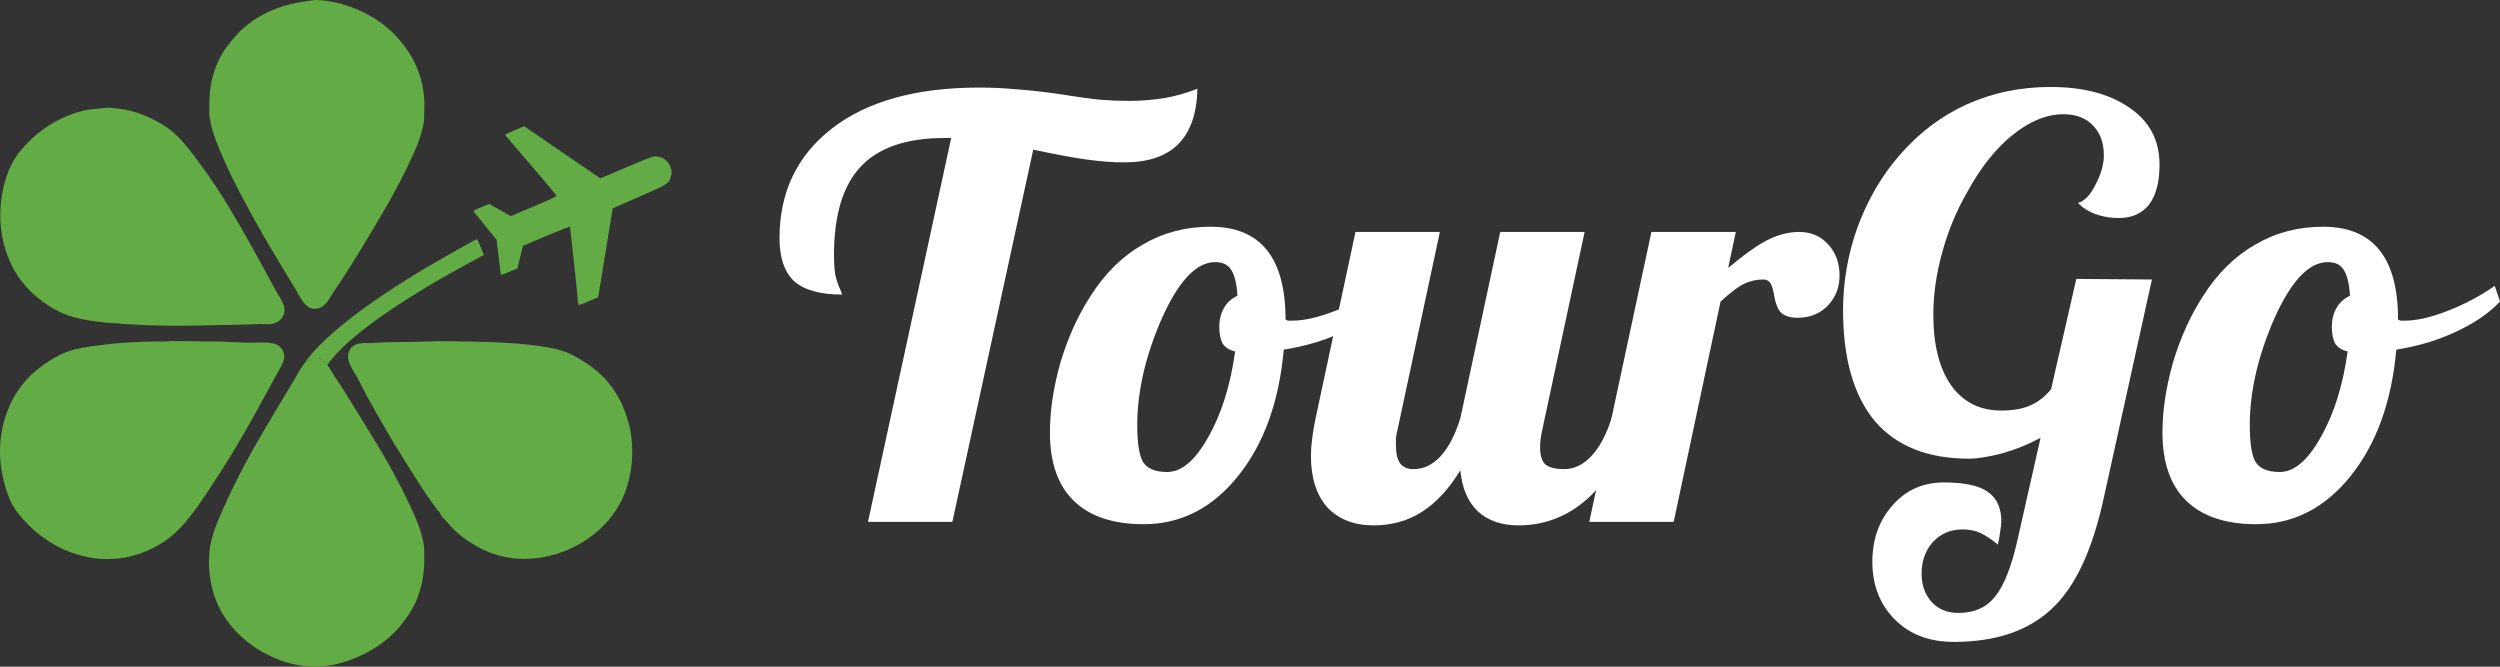
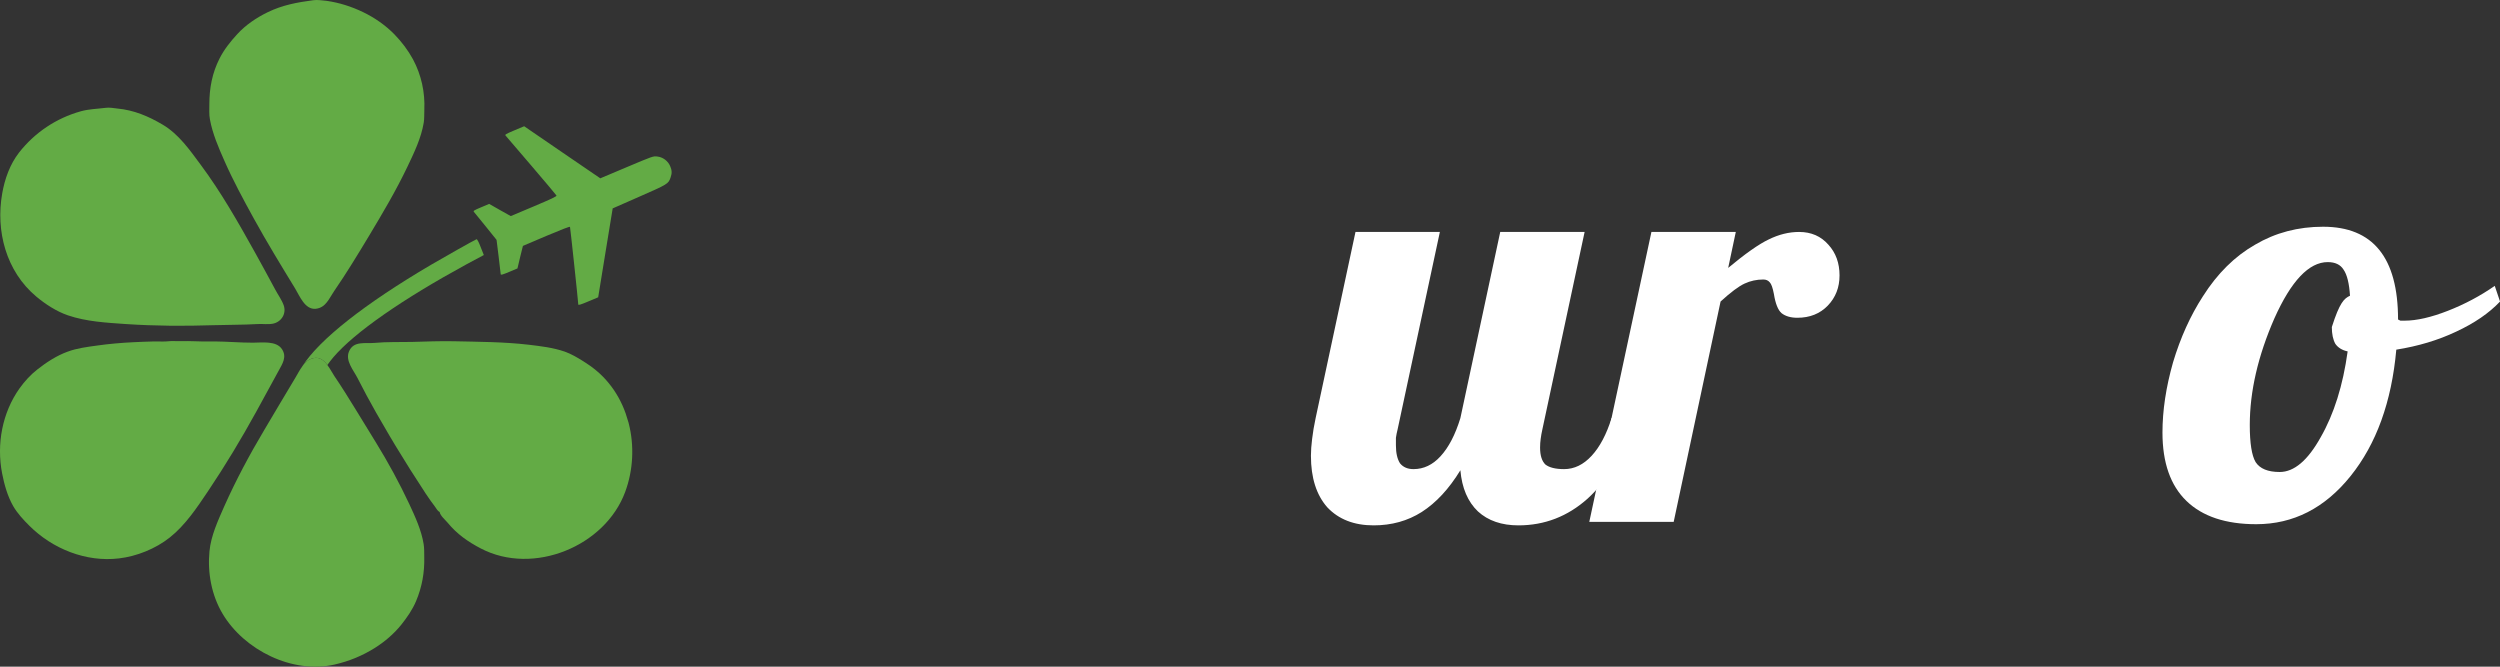
<svg xmlns="http://www.w3.org/2000/svg" width="150" height="40" viewBox="0 0 150 40" fill="none">
  <rect x="0" y="0" width="150" height="40" fill="#333333" stroke="none" />
-   <path d="M67.762 6.054C68.465 6.054 69.18 5.996 69.906 5.88C70.633 5.741 71.278 5.555 71.841 5.323C71.817 6.808 71.43 7.921 70.68 8.663C69.953 9.383 68.875 9.742 67.445 9.742C66.765 9.742 66.004 9.684 65.16 9.568C64.339 9.452 63.284 9.255 61.995 8.977L57.142 31.313H52.079L57.072 8.281H56.65C54.376 8.281 52.7 8.861 51.622 10.02C50.567 11.157 50.04 12.92 50.04 15.309C50.04 15.749 50.063 16.132 50.11 16.457C50.18 16.782 50.286 17.095 50.426 17.396C50.473 17.489 50.497 17.559 50.497 17.605C50.52 17.628 50.532 17.651 50.532 17.674C49.219 17.674 48.258 17.408 47.649 16.874C47.063 16.318 46.77 15.46 46.77 14.3C46.77 11.54 47.813 9.348 49.899 7.724C52.009 6.077 54.962 5.254 58.76 5.254C59.534 5.254 60.272 5.289 60.975 5.358C61.702 5.405 62.628 5.509 63.753 5.671C64.738 5.834 65.499 5.938 66.039 5.985C66.601 6.031 67.176 6.054 67.762 6.054Z" fill="white" />
-   <path d="M62.996 25.955C62.996 24.633 63.207 23.229 63.629 21.745C64.074 20.26 64.672 18.938 65.422 17.779C66.29 16.41 67.333 15.378 68.552 14.682C69.771 13.963 71.13 13.604 72.631 13.604C74.131 13.604 75.256 14.067 76.006 14.995C76.756 15.923 77.132 17.315 77.132 19.17C77.178 19.193 77.225 19.217 77.272 19.24C77.342 19.24 77.424 19.24 77.518 19.24C78.245 19.24 79.112 19.043 80.12 18.648C81.128 18.254 82.066 17.755 82.933 17.152L83.25 18.092C82.593 18.788 81.714 19.39 80.613 19.901C79.534 20.411 78.339 20.771 77.026 20.979C76.745 24.111 75.83 26.639 74.283 28.564C72.736 30.489 70.849 31.452 68.622 31.452C66.794 31.452 65.399 30.988 64.438 30.06C63.477 29.132 62.996 27.764 62.996 25.955ZM72.912 15.726C71.787 15.726 70.72 16.851 69.712 19.101C68.728 21.351 68.235 23.484 68.235 25.502C68.235 26.592 68.353 27.335 68.587 27.729C68.845 28.123 69.325 28.32 70.029 28.32C70.896 28.32 71.716 27.625 72.49 26.233C73.287 24.841 73.826 23.125 74.108 21.084C73.779 21.014 73.533 20.863 73.369 20.631C73.228 20.376 73.158 20.04 73.158 19.622C73.158 19.182 73.252 18.799 73.439 18.474C73.627 18.15 73.897 17.906 74.248 17.744C74.201 17.002 74.072 16.48 73.861 16.178C73.674 15.877 73.357 15.726 72.912 15.726Z" fill="white" />
  <path d="M84.81 28.147C85.419 28.147 85.958 27.892 86.427 27.381C86.919 26.848 87.318 26.082 87.623 25.085L90.014 13.917H95.077L92.546 25.746C92.499 25.955 92.463 26.152 92.44 26.338C92.417 26.5 92.405 26.674 92.405 26.86C92.405 27.323 92.51 27.66 92.721 27.869C92.956 28.054 93.331 28.147 93.847 28.147C94.456 28.147 95.007 27.88 95.499 27.347C95.991 26.813 96.39 26.059 96.695 25.085H98.171C97.421 27.219 96.448 28.831 95.253 29.921C94.058 30.988 92.674 31.522 91.104 31.522C90.096 31.522 89.287 31.243 88.678 30.687C88.068 30.107 87.716 29.283 87.623 28.216C86.943 29.33 86.169 30.165 85.302 30.721C84.458 31.255 83.497 31.522 82.419 31.522C81.247 31.522 80.321 31.162 79.641 30.443C78.984 29.701 78.656 28.669 78.656 27.347C78.656 27.045 78.68 26.709 78.727 26.338C78.773 25.943 78.844 25.526 78.938 25.085L81.329 13.917H86.392L83.86 25.746C83.813 25.932 83.778 26.106 83.755 26.268C83.755 26.407 83.755 26.558 83.755 26.72C83.755 27.184 83.837 27.544 84.001 27.799C84.189 28.031 84.458 28.147 84.81 28.147Z" fill="white" />
  <path d="M100.421 31.313H95.357L99.085 13.917H104.148L103.691 16.074C104.722 15.216 105.531 14.648 106.117 14.369C106.727 14.068 107.336 13.917 107.946 13.917C108.672 13.917 109.258 14.172 109.704 14.682C110.149 15.169 110.372 15.784 110.372 16.526C110.372 17.245 110.137 17.849 109.669 18.335C109.2 18.823 108.59 19.066 107.84 19.066C107.442 19.066 107.125 18.973 106.891 18.788C106.68 18.602 106.527 18.22 106.434 17.64C106.363 17.269 106.281 17.037 106.188 16.944C106.094 16.828 105.965 16.77 105.801 16.77C105.402 16.77 105.027 16.851 104.676 17.014C104.324 17.176 103.843 17.535 103.234 18.092L100.421 31.313Z" fill="white" />
-   <path d="M120.078 24.633C120.781 24.633 121.367 24.528 121.836 24.319C122.305 24.111 122.715 23.786 123.067 23.345L124.579 16.735L129.115 16.77L126.231 29.851C125.552 33.006 124.508 35.232 123.102 36.531C121.695 37.853 119.738 38.514 117.23 38.514C115.753 38.514 114.569 38.062 113.678 37.157C112.788 36.253 112.342 35.105 112.342 33.713C112.342 32.368 112.741 31.243 113.538 30.338C114.335 29.411 115.366 28.947 116.632 28.947C117.898 28.947 118.789 29.144 119.304 29.538C119.82 29.909 120.078 30.489 120.078 31.278C120.078 31.463 120.054 31.672 120.008 31.904C119.984 32.159 119.937 32.414 119.867 32.669C119.468 32.345 119.117 32.113 118.812 31.974C118.507 31.834 118.156 31.765 117.757 31.765C117.03 31.765 116.433 32.02 115.964 32.53C115.518 33.041 115.296 33.667 115.296 34.409C115.296 35.105 115.495 35.673 115.894 36.114C116.292 36.554 116.831 36.775 117.511 36.775C118.472 36.775 119.211 36.438 119.726 35.766C120.242 35.116 120.676 34.026 121.027 32.495L122.434 26.268C121.707 26.662 120.934 26.975 120.113 27.207C119.293 27.416 118.636 27.52 118.144 27.52C115.659 27.52 113.772 26.766 112.483 25.259C111.217 23.728 110.584 21.513 110.584 18.613C110.584 16.897 110.877 15.227 111.463 13.604C112.073 11.957 112.916 10.519 113.995 9.289C115.143 7.967 116.48 6.958 118.003 6.263C119.55 5.567 121.227 5.219 123.032 5.219C125.001 5.219 126.583 5.636 127.779 6.471C128.974 7.283 129.572 8.42 129.572 9.881C129.572 10.925 129.361 11.725 128.939 12.281C128.517 12.815 127.907 13.082 127.11 13.082C126.618 13.082 126.149 13.001 125.704 12.838C125.282 12.676 124.942 12.455 124.684 12.177C125.083 12.061 125.434 11.69 125.739 11.064C126.067 10.438 126.231 9.858 126.231 9.324C126.231 8.582 126.02 7.99 125.598 7.55C125.176 7.086 124.579 6.854 123.805 6.854C122.797 6.854 121.777 7.271 120.746 8.106C119.738 8.918 118.835 10.055 118.038 11.516C117.382 12.653 116.878 13.87 116.526 15.169C116.175 16.445 115.999 17.686 115.999 18.892C115.999 20.678 116.351 22.081 117.054 23.102C117.775 24.122 118.783 24.633 120.078 24.633Z" fill="white" />
-   <path d="M129.748 25.955C129.748 24.633 129.959 23.229 130.381 21.745C130.826 20.26 131.424 18.938 132.174 17.779C133.042 16.41 134.085 15.378 135.304 14.682C136.523 13.963 137.882 13.604 139.383 13.604C140.883 13.604 142.008 14.067 142.758 14.995C143.508 15.923 143.883 17.315 143.883 19.17C143.93 19.193 143.977 19.217 144.024 19.24C144.094 19.24 144.176 19.24 144.27 19.24C144.997 19.24 145.864 19.043 146.872 18.648C147.88 18.254 148.818 17.755 149.685 17.152L150.002 18.092C149.345 18.788 148.466 19.39 147.365 19.901C146.286 20.411 145.091 20.771 143.778 20.979C143.497 24.111 142.582 26.639 141.035 28.564C139.488 30.489 137.601 31.452 135.374 31.452C133.546 31.452 132.151 30.988 131.19 30.06C130.229 29.132 129.748 27.764 129.748 25.955ZM139.664 15.726C138.539 15.726 137.472 16.851 136.464 19.101C135.48 21.351 134.987 23.484 134.987 25.502C134.987 26.592 135.104 27.335 135.339 27.729C135.597 28.123 136.077 28.32 136.781 28.32C137.648 28.32 138.468 27.625 139.242 26.233C140.039 24.841 140.578 23.125 140.859 21.084C140.531 21.014 140.285 20.863 140.121 20.631C139.98 20.376 139.91 20.04 139.91 19.622C139.91 19.182 140.004 18.799 140.191 18.474C140.379 18.15 140.648 17.906 141 17.744C140.953 17.002 140.824 16.48 140.613 16.178C140.426 15.877 140.109 15.726 139.664 15.726Z" fill="white" />
+   <path d="M129.748 25.955C129.748 24.633 129.959 23.229 130.381 21.745C130.826 20.26 131.424 18.938 132.174 17.779C133.042 16.41 134.085 15.378 135.304 14.682C136.523 13.963 137.882 13.604 139.383 13.604C140.883 13.604 142.008 14.067 142.758 14.995C143.508 15.923 143.883 17.315 143.883 19.17C143.93 19.193 143.977 19.217 144.024 19.24C144.094 19.24 144.176 19.24 144.27 19.24C144.997 19.24 145.864 19.043 146.872 18.648C147.88 18.254 148.818 17.755 149.685 17.152L150.002 18.092C149.345 18.788 148.466 19.39 147.365 19.901C146.286 20.411 145.091 20.771 143.778 20.979C143.497 24.111 142.582 26.639 141.035 28.564C139.488 30.489 137.601 31.452 135.374 31.452C133.546 31.452 132.151 30.988 131.19 30.06C130.229 29.132 129.748 27.764 129.748 25.955ZM139.664 15.726C138.539 15.726 137.472 16.851 136.464 19.101C135.48 21.351 134.987 23.484 134.987 25.502C134.987 26.592 135.104 27.335 135.339 27.729C135.597 28.123 136.077 28.32 136.781 28.32C137.648 28.32 138.468 27.625 139.242 26.233C140.039 24.841 140.578 23.125 140.859 21.084C140.531 21.014 140.285 20.863 140.121 20.631C139.98 20.376 139.91 20.04 139.91 19.622C140.379 18.15 140.648 17.906 141 17.744C140.953 17.002 140.824 16.48 140.613 16.178C140.426 15.877 140.109 15.726 139.664 15.726Z" fill="white" />
  <path d="M30.546 16.317L31.048 16.105L31.208 15.428L31.375 14.754L32.773 14.158C33.722 13.758 34.185 13.58 34.2 13.614C34.219 13.658 34.689 18.059 34.696 18.265C34.697 18.323 34.823 18.287 35.294 18.088L35.891 17.837L36.325 15.168L36.761 12.504L38.355 11.803C40.077 11.048 40.105 11.03 40.235 10.65C40.325 10.397 40.319 10.22 40.211 9.969C40.078 9.659 39.78 9.43 39.446 9.392C39.192 9.36 39.192 9.36 37.602 10.03L36.018 10.699L33.732 9.138L31.45 7.574L30.864 7.821C30.328 8.047 30.282 8.078 30.339 8.141C30.375 8.184 31.07 8.994 31.885 9.945C32.7 10.896 33.376 11.703 33.389 11.732C33.41 11.782 33.103 11.928 32.031 12.381L30.645 12.965L29.995 12.601L29.35 12.234L28.864 12.439C28.422 12.626 28.382 12.654 28.438 12.718C28.474 12.761 28.791 13.155 29.149 13.591L29.794 14.393L29.917 15.386C29.983 15.934 30.038 16.415 30.042 16.454C30.044 16.512 30.159 16.48 30.546 16.317Z" fill="#63AB45" />
  <path d="M29.029 15.302L27.98 15.864C24.13 17.964 21.282 19.941 20.01 21.425C19.869 21.594 19.746 21.75 19.641 21.901C19.436 21.617 19.172 21.402 18.803 21.489C18.522 21.553 18.322 21.727 18.158 21.947C19.184 20.358 21.874 18.236 25.853 15.893C26.591 15.459 28.443 14.415 28.596 14.351C28.631 14.351 28.73 14.531 28.836 14.815L29.029 15.302Z" fill="#63AB45" />
  <path d="M18.803 0.012C17.836 0.139 16.951 0.302 16.066 0.731C15.398 1.055 14.741 1.496 14.237 2.047C13.827 2.493 13.446 2.969 13.171 3.514C12.731 4.384 12.561 5.288 12.561 6.251C12.561 6.558 12.538 6.866 12.596 7.167C12.755 8.031 13.112 8.855 13.464 9.649C13.985 10.832 14.601 11.968 15.222 13.099C16.007 14.526 16.857 15.917 17.707 17.309C17.976 17.75 18.293 18.59 18.943 18.527C19.553 18.463 19.74 17.912 20.045 17.471C20.784 16.398 21.469 15.268 22.143 14.149C22.958 12.792 23.766 11.429 24.446 10.003C24.845 9.168 25.273 8.28 25.425 7.358C25.466 7.103 25.448 6.842 25.46 6.581C25.507 5.538 25.278 4.488 24.78 3.56C24.481 3.01 24.106 2.517 23.667 2.064C23.128 1.513 22.477 1.061 21.78 0.725C21.088 0.394 20.367 0.162 19.605 0.052C19.342 0.029 19.066 -0.023 18.803 0.012Z" fill="#63AB45" />
  <path d="M6.327 6.471C5.823 6.535 5.331 6.541 4.839 6.68C3.368 7.092 2.084 7.956 1.146 9.15C0.596 9.858 0.285 10.733 0.133 11.603C-0.266 13.853 0.361 16.271 2.172 17.79C2.717 18.248 3.397 18.689 4.077 18.921C5.184 19.298 6.392 19.362 7.546 19.443C9.287 19.559 11.045 19.57 12.791 19.512C13.682 19.483 14.573 19.495 15.463 19.443C15.762 19.425 16.079 19.478 16.378 19.42C16.888 19.315 17.198 18.811 17.022 18.318C16.905 17.987 16.671 17.674 16.507 17.361C16.102 16.607 15.692 15.854 15.276 15.105C14.291 13.337 13.272 11.545 12.064 9.916C11.396 9.017 10.734 8.049 9.744 7.469C8.894 6.97 8.032 6.605 7.042 6.512C6.802 6.483 6.556 6.437 6.327 6.471Z" fill="#63AB45" />
  <path d="M10.13 20.474C9.849 20.509 9.55 20.48 9.268 20.486C8.852 20.492 8.436 20.515 8.02 20.532C7.282 20.567 6.543 20.631 5.811 20.735C5.219 20.817 4.615 20.892 4.053 21.101C3.402 21.338 2.787 21.738 2.248 22.162C1.837 22.481 1.48 22.875 1.175 23.298C0.132 24.765 -0.214 26.65 0.126 28.401C0.255 29.068 0.449 29.764 0.788 30.361C1.04 30.796 1.404 31.19 1.761 31.544C3.15 32.93 5.16 33.742 7.141 33.504C8.214 33.376 9.333 32.924 10.177 32.257C11.12 31.515 11.829 30.442 12.492 29.456C13.523 27.92 14.478 26.331 15.369 24.713C15.82 23.89 16.266 23.061 16.723 22.237C16.951 21.82 17.221 21.414 16.922 20.956C16.582 20.428 15.715 20.561 15.164 20.561C14.402 20.561 13.64 20.492 12.879 20.486C12.544 20.48 12.205 20.498 11.87 20.48C11.484 20.463 11.091 20.463 10.704 20.469C10.517 20.474 10.323 20.451 10.13 20.474Z" fill="#63AB45" />
  <path d="M37.515 29.504C36.314 32.78 32.006 34.549 28.859 32.913C28.08 32.508 27.418 32.044 26.855 31.359C26.72 31.197 26.41 30.936 26.38 30.722C26.257 30.664 26.181 30.513 26.105 30.408C25.911 30.148 25.718 29.887 25.542 29.614C24.915 28.663 24.311 27.706 23.725 26.738C23.479 26.332 23.239 25.92 23.005 25.514C22.852 25.259 22.706 25.004 22.565 24.755C22.178 24.07 21.803 23.381 21.452 22.685C21.211 22.209 20.701 21.641 20.942 21.084C21.217 20.435 21.92 20.626 22.477 20.574C23.216 20.504 23.966 20.533 24.704 20.516C25.542 20.493 26.386 20.458 27.23 20.475C28.73 20.51 30.23 20.51 31.725 20.684C32.452 20.771 33.19 20.858 33.882 21.096C34.274 21.235 34.638 21.45 34.989 21.67C35.563 22.024 36.085 22.447 36.513 22.975C36.964 23.52 37.304 24.14 37.538 24.801L37.697 25.311L37.714 25.364L37.72 25.387C38.066 26.738 37.996 28.199 37.515 29.504Z" fill="#63AB45" />
  <path d="M25.455 33.411C25.478 34.339 25.326 35.209 24.962 36.073C24.746 36.583 24.423 37.047 24.078 37.482C23.638 38.027 23.093 38.497 22.495 38.873C21.751 39.343 20.942 39.674 20.081 39.871C17.543 40.451 14.66 39.007 13.359 36.832C12.691 35.713 12.445 34.368 12.568 33.081C12.655 32.141 13.089 31.214 13.464 30.361C14.162 28.796 14.976 27.276 15.85 25.809C16.477 24.754 17.098 23.699 17.731 22.649C17.86 22.434 17.977 22.203 18.129 21.994C18.135 21.976 18.147 21.965 18.159 21.947C18.323 21.727 18.522 21.553 18.803 21.489C19.172 21.402 19.436 21.617 19.641 21.901C19.805 22.116 19.934 22.371 20.057 22.556C20.509 23.223 20.936 23.907 21.358 24.597C21.534 24.876 21.704 25.154 21.874 25.438C22.103 25.809 22.325 26.18 22.554 26.546C23.286 27.734 23.966 28.981 24.558 30.245C24.916 31.011 25.285 31.817 25.42 32.652C25.461 32.907 25.449 33.156 25.455 33.411Z" fill="#63AB45" />
</svg>